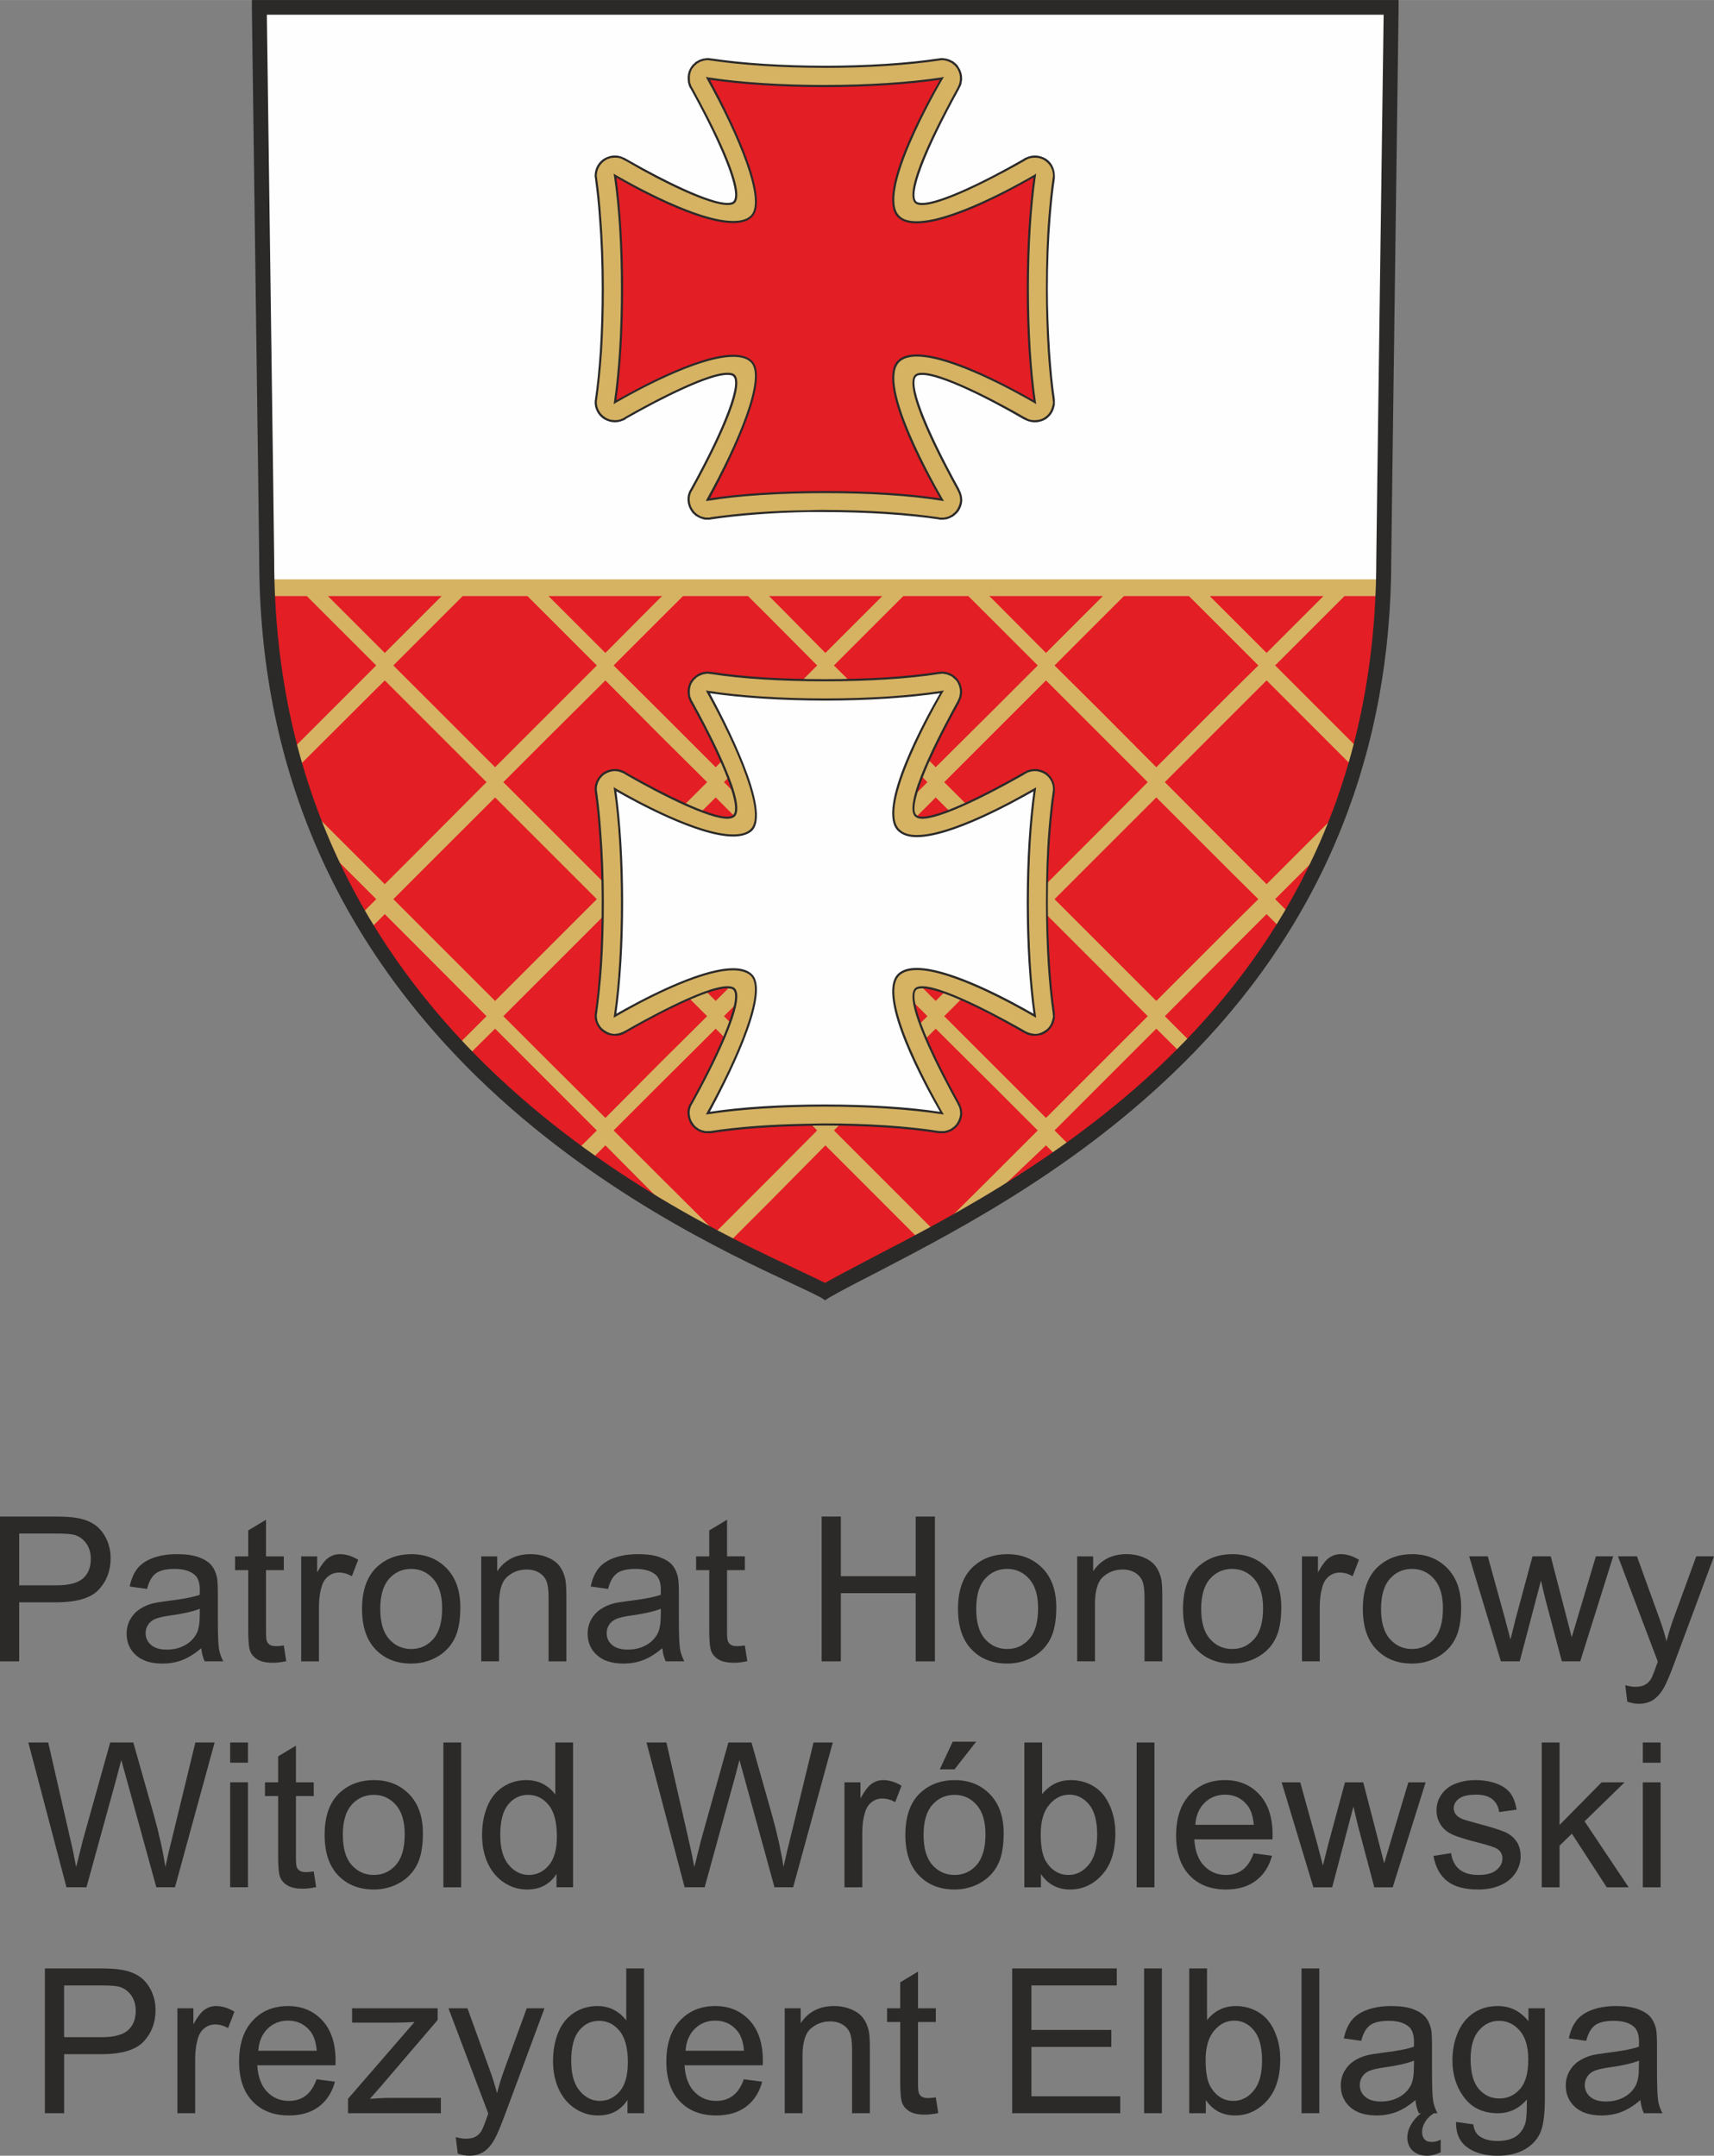
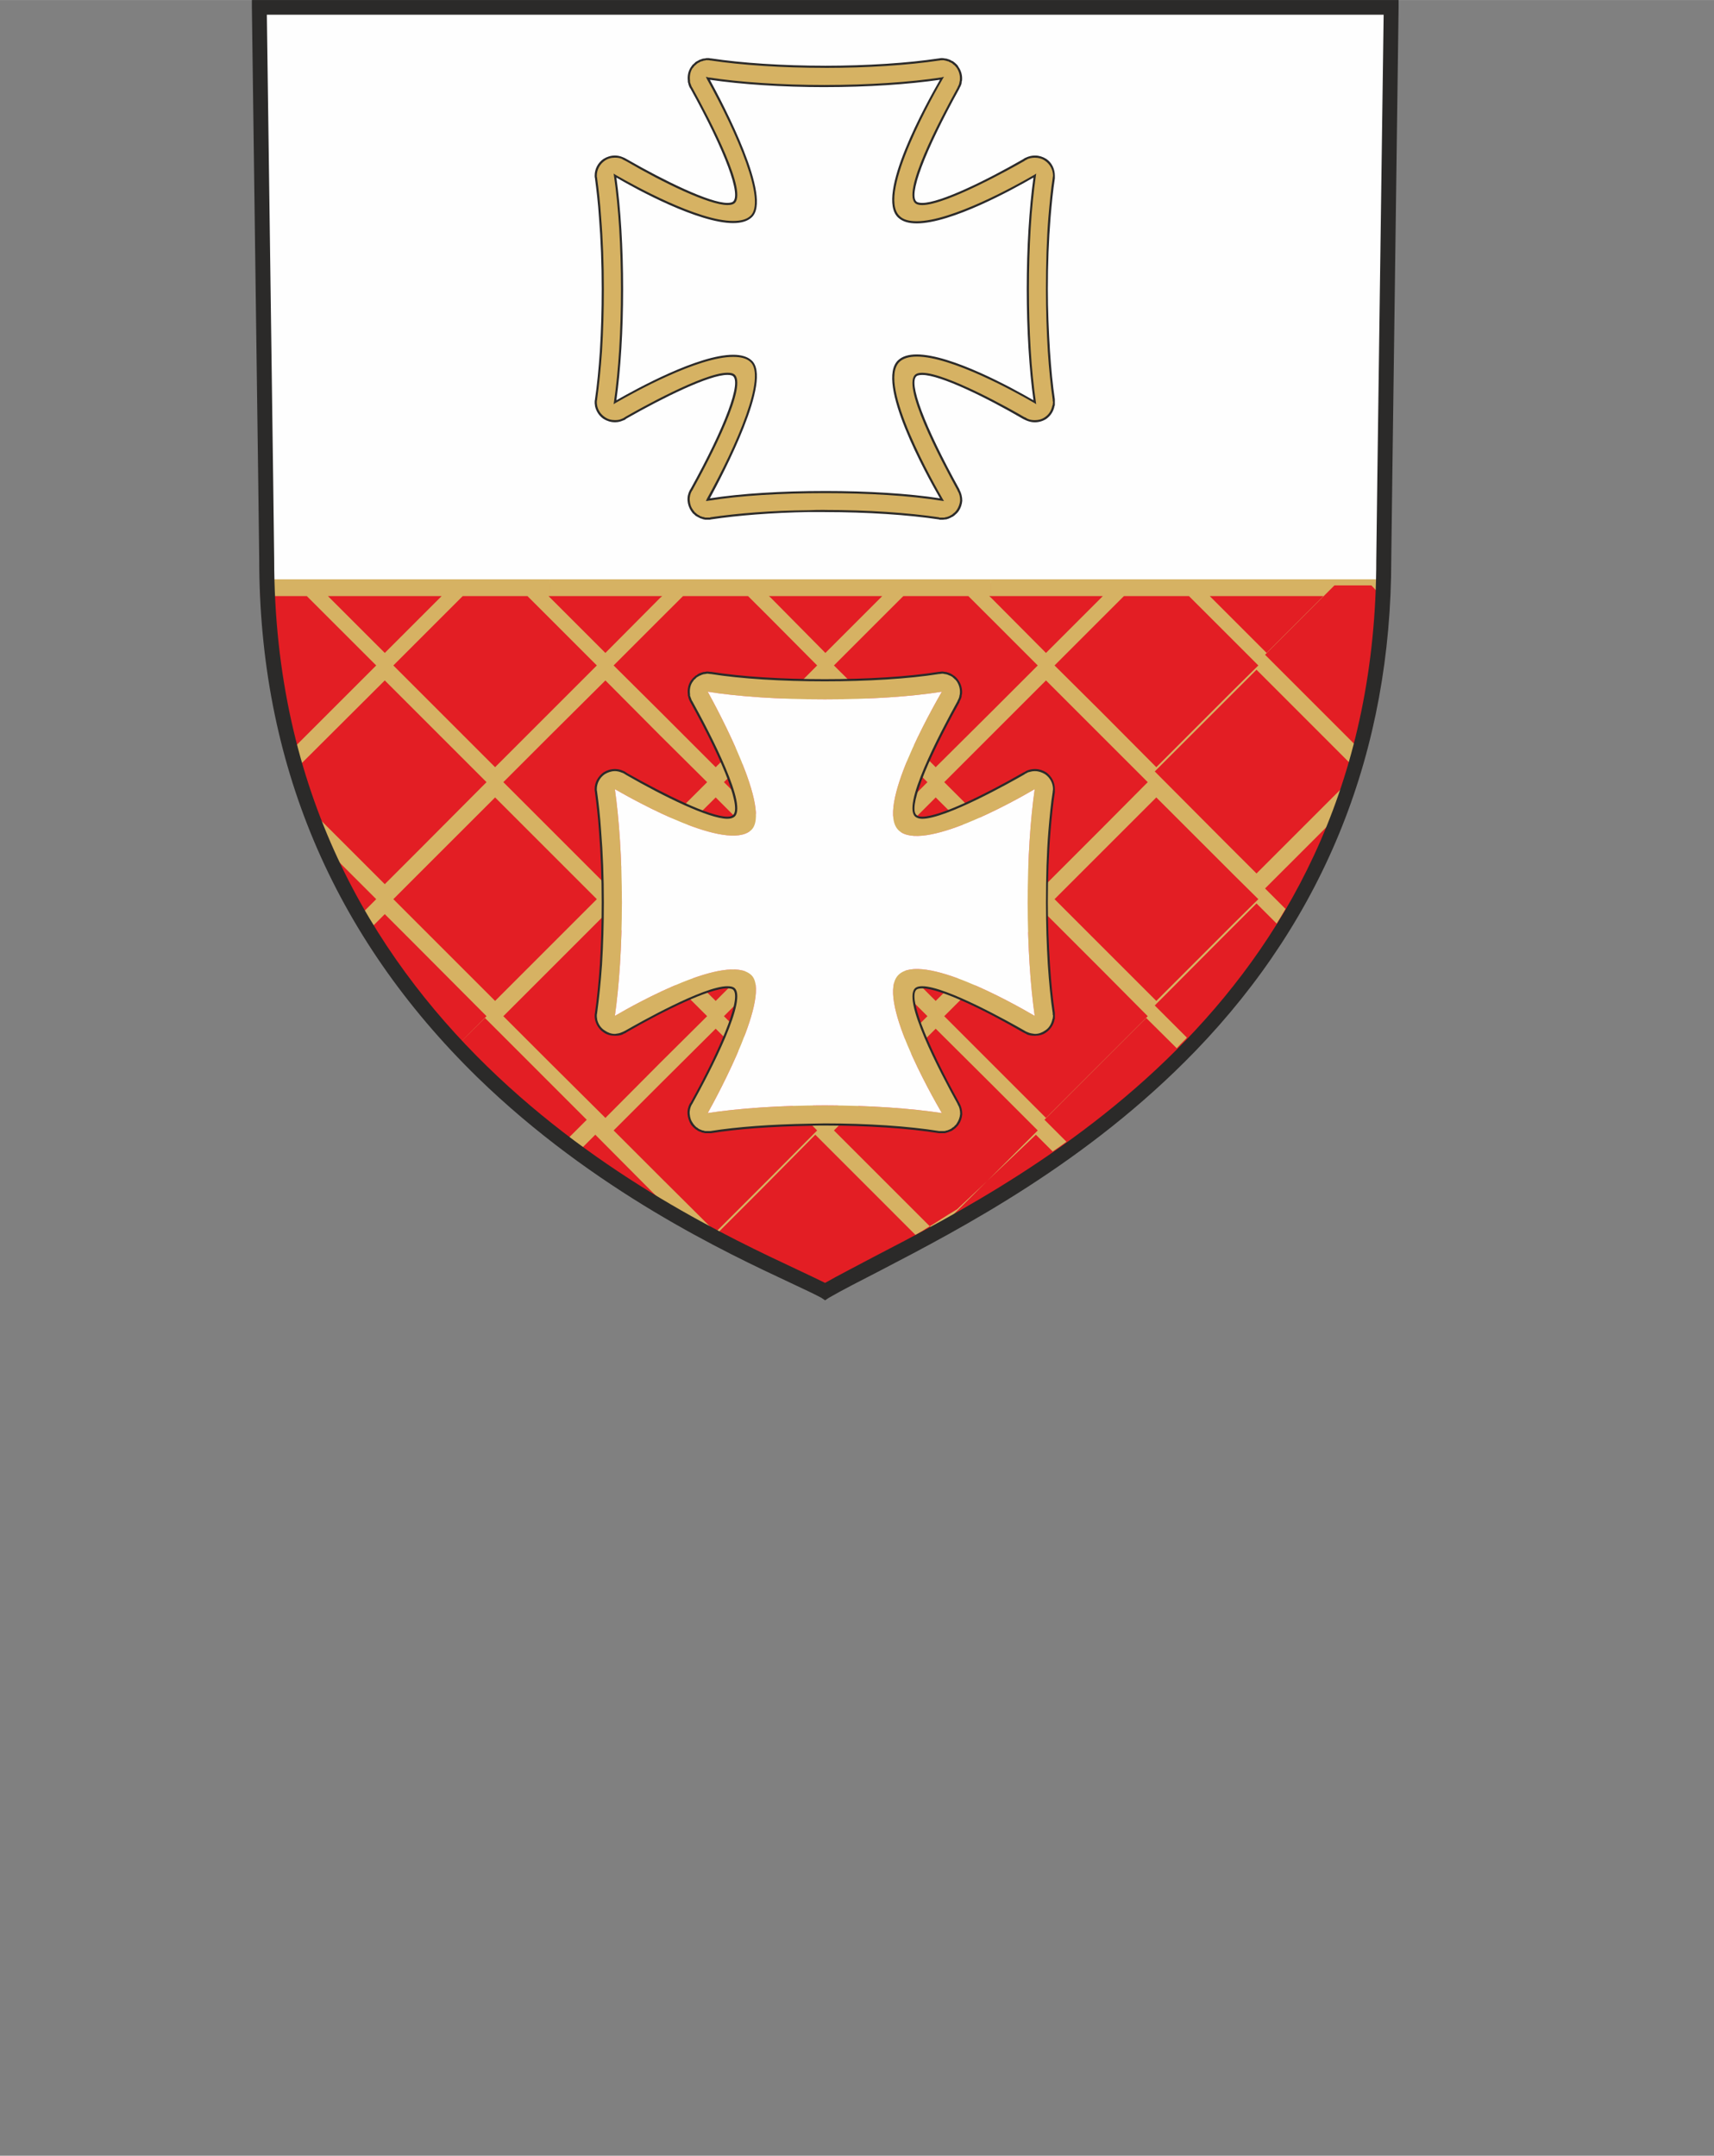
<svg xmlns="http://www.w3.org/2000/svg" xml:space="preserve" width="159px" height="200px" version="1.1" style="shape-rendering:geometricPrecision; text-rendering:geometricPrecision; image-rendering:optimizeQuality; fill-rule:evenodd; clip-rule:evenodd" viewBox="0 0 237781 299084">
  <rect x="0" y="0" width="237781" height="299084" fill="#808080" stroke="none" />
  <defs>
    <style type="text/css">
   
    .fil3 {fill:#2B2A29;fill-rule:nonzero}
    .fil2 {fill:#D6B263;fill-rule:nonzero}
    .fil1 {fill:#E31E24;fill-rule:nonzero}
    .fil0 {fill:#FEFEFE;fill-rule:nonzero}
   
  </style>
  </defs>
  <g id="Warstwa_x0020_1">
    <g id="_646050928">
      <g>
        <path class="fil0" d="M36552 77951c0,975 0,1950 42,2967l155904 0c0,-1017 41,-1992 41,-2967 0,-1485 934,-76169 934,-76935l-593 -420 -157342 124c0,767 1014,75662 1014,77232z" />
        <path class="fil1" d="M36045 80918c1016,26746 11020,49467 30220,68415 16237,15765 34588,24372 43365,28481 1992,936 3517,1655 4366,2123l507 339 512 -339c1821,-1060 4237,-2289 7035,-3774 11488,-5977 28528,-15087 43490,-30561 17337,-17970 26663,-39295 27340,-64683l-156835 0z" />
-         <path class="fil2" d="M175714 90583l-4536 -4536 -3351 -3349 3351 0 4536 0 7883 0 -7883 7884zm-4536 5085l-10765 10769 -7632 -7673 -6484 -6443 6484 -6489 3139 -3133 4493 0 4532 0 6233 6231 3389 3391 -3389 3347zm0 25727l3389 3351 -3389 3351 -10765 10767 -7632 -7632 -6484 -6486 6484 -6484 7632 -7630 10765 10763zm-18397 26031l-7673 7671 -7630 -7630 -6486 -6484 6486 -6486 7630 -7673 7673 7673 6443 6486 -6443 6443zm-15303 15894l-7671 7630 -7630 -7630 -6486 -6484 6486 -6487 7630 -7632 7671 7632 6487 6487 -6487 6484zm-30561 -15854l-6486 -6484 6486 -6486 7588 -7673 7673 7673 6484 6486 -6484 6443 -7673 7671 -7588 -7630zm0 15854l-7630 7630 -7673 -7630 -6486 -6484 6486 -6487 7673 -7632 7630 7632 6445 6487 -6445 6484zm-30604 -15854l-6486 -6484 6486 -6486 7673 -7673 7628 7673 6486 6486 -6486 6443 -7628 7671 -7673 -7630zm-18397 -19370l-3347 -3351 3347 -3351 10767 -10763 7630 7630 6484 6484 -6484 6486 -7630 7632 -10767 -10767zm0 -32428l-3347 -3347 3347 -3349 6274 -6274 4493 0 4493 0 3137 3133 6484 6489 -6484 6487 -7630 7628 -10767 -10769zm-12420 -12969l7886 0 4534 0 3349 0 -3349 3349 -4534 4536 -7886 -7884zm46118 19372l6486 6441 -6486 6482 -7628 7674 -7673 -7674 -6486 -6482 6486 -6486 7673 -7628 7628 7673zm0 -16239l3139 -3133 4534 0 4493 0 3137 3133 6445 6489 -6445 6487 -7630 7628 -7673 -7673 -6486 -6443 6486 -6489zm15303 -3133l7588 0 7673 0 210 0 -210 212 -7673 7673 -7588 -7673 -254 -212 254 0zm22890 0l4532 0 3139 3133 6487 6489 -6487 6487 -7671 7628 -7630 -7673 -6486 -6443 6486 -6489 3137 -3133 4493 0zm-7630 35563l7630 -7630 7671 7630 6487 6484 -6487 6486 -7671 7632 -7630 -7632 -6486 -6486 6486 -6484zm-8815 6484l-6445 6486 -7630 7632 -7673 -7632 -6486 -6486 6486 -6484 7673 -7630 7630 7630 6445 6484zm-6445 -9751l-6486 -6482 6486 -6486 7588 -7628 7673 7673 6484 6441 -6484 6482 -7673 7674 -7588 -7674zm45864 -12924l6443 6441 -6443 6482 -7673 7674 -7630 -7674 -6486 -6482 6486 -6486 7630 -7628 7673 7673zm38871 -19372l0 -2331 -15939 0 -4536 0 -10765 0 -7632 0 -7673 0 -7628 0 0 2331 7628 0 7673 0 212 0 -212 212 -7673 7673 -7630 -7673 -253 -212 253 0 0 -2331 -7671 0 -7630 0 -7673 0 -7588 0 -7630 0 -7673 0 -7628 0 -7671 0 0 2331 7671 0 7628 0 254 0 -254 212 -7628 7673 -7673 -7673 -214 -212 214 0 0 -2331 -7630 0 -10767 0 -4534 0 -15939 0 0 2331 5126 0 9624 9622 -12590 12586c254,850 468,1696 721,2505l13058 -13014 4534 4534 9580 9580 -9580 9622 -4534 4534 -11996 -11991c636,1777 1270,3515 1991,5256l8817 8812 -2967 2969c426,678 805,1355 1229,2035l2927 -2925 4534 4536 9580 9622 -4705 4703c466,509 933,1019 1399,1482l4493 -4451 7630 7632 6484 6487 -3472 3472c634,468 1268,933 1902,1358l2759 -2757 7628 7674 4280 4281c1189,636 2291,1228 3393,1825 549,293 1060,548 1611,846l-466 -465 6486 -6487 7588 -7674 7673 7674 6231 6233c505,-298 975,-553 1399,-848 1439,-850 2715,-1740 4366,-2713l3305 -3098 7630 -7249 2331 2331c636,-422 1272,-888 1909,-1353l-3052 -3052 6484 -6487 7632 -7632 4235 4200c382,-424 807,-850 1229,-1270 85,-90 129,-132 170,-215l-4449 -4449 9580 -9622 4536 -4536 2798 2796c424,-673 846,-1353 1229,-2033l-2840 -2842 8692 -8690c719,-1736 1395,-3517 2031,-5297l-11910 11910 -4536 -4534 -9580 -9622 9580 -9580 4536 -4534 13010 13014c256,-848 466,-1696 724,-2543l-12547 -12547 9622 -9622 5129 0z" />
+         <path class="fil2" d="M175714 90583l-4536 -4536 -3351 -3349 3351 0 4536 0 7883 0 -7883 7884zm-4536 5085l-10765 10769 -7632 -7673 -6484 -6443 6484 -6489 3139 -3133 4493 0 4532 0 6233 6231 3389 3391 -3389 3347zm0 25727l3389 3351 -3389 3351 -10765 10767 -7632 -7632 -6484 -6486 6484 -6484 7632 -7630 10765 10763zm-18397 26031l-7673 7671 -7630 -7630 -6486 -6484 6486 -6486 7630 -7673 7673 7673 6443 6486 -6443 6443zm-15303 15894l-7671 7630 -7630 -7630 -6486 -6484 6486 -6487 7630 -7632 7671 7632 6487 6487 -6487 6484zm-30561 -15854l-6486 -6484 6486 -6486 7588 -7673 7673 7673 6484 6486 -6484 6443 -7673 7671 -7588 -7630zm0 15854l-7630 7630 -7673 -7630 -6486 -6484 6486 -6487 7673 -7632 7630 7632 6445 6487 -6445 6484zm-30604 -15854l-6486 -6484 6486 -6486 7673 -7673 7628 7673 6486 6486 -6486 6443 -7628 7671 -7673 -7630zm-18397 -19370l-3347 -3351 3347 -3351 10767 -10763 7630 7630 6484 6484 -6484 6486 -7630 7632 -10767 -10767zm0 -32428l-3347 -3347 3347 -3349 6274 -6274 4493 0 4493 0 3137 3133 6484 6489 -6484 6487 -7630 7628 -10767 -10769zm-12420 -12969l7886 0 4534 0 3349 0 -3349 3349 -4534 4536 -7886 -7884zm46118 19372l6486 6441 -6486 6482 -7628 7674 -7673 -7674 -6486 -6482 6486 -6486 7673 -7628 7628 7673zm0 -16239l3139 -3133 4534 0 4493 0 3137 3133 6445 6489 -6445 6487 -7630 7628 -7673 -7673 -6486 -6443 6486 -6489zm15303 -3133l7588 0 7673 0 210 0 -210 212 -7673 7673 -7588 -7673 -254 -212 254 0zm22890 0l4532 0 3139 3133 6487 6489 -6487 6487 -7671 7628 -7630 -7673 -6486 -6443 6486 -6489 3137 -3133 4493 0zm-7630 35563l7630 -7630 7671 7630 6487 6484 -6487 6486 -7671 7632 -7630 -7632 -6486 -6486 6486 -6484zm-8815 6484l-6445 6486 -7630 7632 -7673 -7632 -6486 -6486 6486 -6484 7673 -7630 7630 7630 6445 6484zm-6445 -9751l-6486 -6482 6486 -6486 7588 -7628 7673 7673 6484 6441 -6484 6482 -7673 7674 -7588 -7674zm45864 -12924l6443 6441 -6443 6482 -7673 7674 -7630 -7674 -6486 -6482 6486 -6486 7630 -7628 7673 7673zm38871 -19372l0 -2331 -15939 0 -4536 0 -10765 0 -7632 0 -7673 0 -7628 0 0 2331 7628 0 7673 0 212 0 -212 212 -7673 7673 -7630 -7673 -253 -212 253 0 0 -2331 -7671 0 -7630 0 -7673 0 -7588 0 -7630 0 -7673 0 -7628 0 -7671 0 0 2331 7671 0 7628 0 254 0 -254 212 -7628 7673 -7673 -7673 -214 -212 214 0 0 -2331 -7630 0 -10767 0 -4534 0 -15939 0 0 2331 5126 0 9624 9622 -12590 12586c254,850 468,1696 721,2505l13058 -13014 4534 4534 9580 9580 -9580 9622 -4534 4534 -11996 -11991c636,1777 1270,3515 1991,5256l8817 8812 -2967 2969c426,678 805,1355 1229,2035l2927 -2925 4534 4536 9580 9622 -4705 4703l4493 -4451 7630 7632 6484 6487 -3472 3472c634,468 1268,933 1902,1358l2759 -2757 7628 7674 4280 4281c1189,636 2291,1228 3393,1825 549,293 1060,548 1611,846l-466 -465 6486 -6487 7588 -7674 7673 7674 6231 6233c505,-298 975,-553 1399,-848 1439,-850 2715,-1740 4366,-2713l3305 -3098 7630 -7249 2331 2331c636,-422 1272,-888 1909,-1353l-3052 -3052 6484 -6487 7632 -7632 4235 4200c382,-424 807,-850 1229,-1270 85,-90 129,-132 170,-215l-4449 -4449 9580 -9622 4536 -4536 2798 2796c424,-673 846,-1353 1229,-2033l-2840 -2842 8692 -8690c719,-1736 1395,-3517 2031,-5297l-11910 11910 -4536 -4534 -9580 -9622 9580 -9580 4536 -4534 13010 13014c256,-848 466,-1696 724,-2543l-12547 -12547 9622 -9622 5129 0z" />
        <path class="fil3" d="M190930 77571c0,60614 -47178,85117 -69897,96899 -2543,1356 -4788,2497 -6570,3515 -933,-468 -2289,-1099 -3986,-1906 -17885,-8395 -72440,-33866 -72440,-98508 0,-1485 -890,-66085 -1017,-75538l77444 0 77486 0c-129,9453 -1019,74097 -1019,75538zm-76467 -77571l-79521 0 0 1019c0,761 1019,74982 1019,76552 0,28099 10172,52261 30264,71888 16191,15769 34588,24376 43363,28484 1994,934 3518,1653 4368,2118l507 343 509 -343c1823,-1056 4241,-2287 7038,-3727 11484,-5975 28866,-15048 43826,-30521 18016,-18651 27172,-41665 27172,-68242 0,-1485 1017,-75791 1017,-76552l0 -1019 -79562 0z" />
        <path class="fil2" d="M143540 55785c-3181,-1869 -15598,-8775 -18862,-5724 -3264,3093 4576,16829 5977,19245 -4198,-638 -9919,-1062 -16237,-1062 -6272,0 -12039,424 -16233,1062 1355,-2460 9029,-16617 5977,-19245 -3393,-2882 -15684,3900 -18862,5724 593,-4158 973,-9668 973,-15686 0,-6063 -380,-11569 -973,-15727 3177,1825 15469,8603 18862,5723 3052,-2630 -4622,-16785 -5977,-19245 4195,636 9962,1062 16233,1062 6318,0 12039,-380 16237,-1062 -1401,2416 -9241,16150 -5977,19245 3264,3052 15681,-3857 18862,-5723 -593,4158 -975,9663 -975,15727 0,6018 382,11528 975,15686zm2630 -385c-298,-1992 -509,-4239 -680,-6696 -168,-2713 -254,-5634 -254,-8605 0,-3518 129,-6910 382,-9960 129,-1952 339,-3776 553,-5385l0 -41c42,-129 42,-214 42,-341 0,-888 -426,-1694 -1146,-2202 -465,-297 -975,-466 -1482,-466l-44 0c-337,41 -678,83 -975,212 -127,41 -212,83 -295,168l-42 0c-87,42 -131,87 -212,127 -4877,2799 -13058,6994 -14838,5935 -1653,-933 1526,-8307 5807,-15939l0 -85c129,-210 214,-424 297,-678l0 -168 0 -41c87,-682 -41,-1358 -422,-1909l-42 0c-44,-85 -131,-171 -171,-256 -42,-39 -83,-83 -83,-83 -87,-44 -129,-129 -171,-170 -41,-44 -85,-44 -127,-85 -41,-42 -125,-87 -170,-125 -41,0 -83,-42 -127,-42 -41,-44 -127,-87 -168,-129 -42,0 -87,0 -127,-42 -87,-42 -129,-42 -212,-87l-129 0c-85,-41 -168,-41 -253,-83l-85 0 -298 0 -41 0 -341 0 -85 0c-4237,676 -9875,1062 -15811,1062 -5933,0 -11526,-385 -15810,-1062l-83 0 -341 0 -337 0 -44 0c-83,42 -212,42 -298,83l-81 0c-87,44 -170,44 -215,87 -41,42 -83,42 -125,42 -85,42 -125,85 -212,129 -42,0 -85,42 -85,42 -87,39 -127,83 -212,125 0,41 -41,41 -85,85 -41,41 -127,125 -170,170 -41,0 -41,44 -83,83 -85,85 -127,171 -214,256 -382,551 -553,1228 -466,1909l0 41c44,42 44,125 44,168 41,254 127,468 253,678 42,44 42,44 42,85 4239,7632 7462,15006 5809,15939 -1782,1019 -9836,-3049 -14713,-5892 -124,-42 -251,-127 -337,-170l-41 0c-85,-85 -214,-127 -295,-168 -343,-129 -638,-171 -978,-212l-41 0c-510,0 -1058,170 -1484,466 -721,509 -1145,1314 -1145,2202l0 341 0 41c253,1609 424,3434 592,5385 256,3050 382,6441 382,9960 0,2971 -125,5892 -293,8605 -171,2457 -383,4703 -680,6696l0 42 0 343 0 422c42,44 42,44 42,85 125,676 509,1314 1102,1692 426,300 973,470 1484,470l41 0c341,0 636,-85 978,-214 81,-42 465,-256 549,-293 4831,-2801 13012,-6996 14836,-5936 1653,933 -1570,8307 -5809,15979l-42 42c-212,426 -341,934 -297,1399 0,512 171,975 466,1399 87,85 129,171 214,256 42,41 42,83 83,83 42,87 85,129 170,168 44,44 44,44 85,85 85,42 125,87 212,127 0,0 42,46 85,46 87,41 127,85 212,127 42,0 85,41 85,41 87,42 170,42 256,85 42,0 42,0 81,42 131,0 215,44 298,44l44 0c127,0 210,41 337,41 85,0 170,-41 212,-41l171 0 41 0c3729,-597 8480,-933 13565,-1019l2245 0c5936,0 11574,341 15811,1019l44 0 83 0c127,0 214,41 298,41l41 0c87,0 210,-41 298,-41l42 0c127,0 210,-44 295,-44 44,-42 87,-42 129,-42 41,-42 125,-42 212,-85 41,0 85,-41 127,-41 41,-42 127,-87 168,-127 44,0 87,-46 127,-46 44,-41 129,-85 170,-127 42,-41 87,-41 127,-85 42,-39 85,-81 171,-168 0,0 41,-42 83,-83 41,-85 127,-171 214,-256 297,-424 422,-887 465,-1399 44,-465 -83,-973 -339,-1399l0 -42c-4237,-7673 -7461,-15047 -5807,-15979 1780,-1060 9962,3135 14838,5973 81,0 125,46 212,87l0 42c125,44 210,85 337,127 297,129 638,214 975,214l44 0c507,0 1017,-170 1482,-470 595,-378 975,-1016 1104,-1692l0 -85c42,-127 42,-254 42,-422 0,-129 0,-215 -42,-343l0 -42z" />
-         <path class="fil1" d="M124679 30095c-3264,-3094 4576,-16829 5977,-19243 -4198,680 -9919,1060 -16235,1060 -6274,0 -12039,-426 -16235,-1060 1355,2459 9029,16613 5977,19243 -3391,2881 -15684,-3898 -18862,-5723 593,4156 973,9663 973,15727 0,6018 -380,11528 -973,15684 3177,-1823 15470,-8605 18862,-5723 3052,2628 -4622,16785 -5977,19245 4197,-638 9962,-1063 16235,-1063 6316,0 12037,426 16235,1063 -1401,-2418 -9241,-16152 -5977,-19245 3264,-3052 15682,3856 18862,5723 -593,-4156 -975,-9667 -975,-15684 0,-6063 382,-11571 975,-15727 -3179,1865 -15598,8775 -18862,5723z" />
        <path class="fil3" d="M130952 69517l-297 -42c-4409,-721 -10174,-1060 -16237,-1060l0 -298c5936,0 11615,341 15983,1017 -1867,-3222 -9027,-16149 -5807,-19160 593,-549 1439,-804 2584,-804 4790,0 13270,4661 16193,6357 -592,-4280 -933,-9748 -933,-15428 0,-5721 341,-11191 933,-15472 -2923,1696 -11403,6360 -16193,6360 -1145,0 -1991,-254 -2584,-807 -3220,-3008 3940,-15896 5807,-19118 -4368,636 -10046,1019 -15983,1019l0 -297c6063,0 11828,-383 16237,-1060l297 -87 -170 298c-934,1609 -9199,16022 -5977,19029 509,510 1312,722 2372,722 4832,0 13692,-4917 16320,-6441l253 -170 -42 297c-632,4320 -971,9873 -971,15725 0,5807 339,11360 971,15686l42 293 -253 -168c-2628,-1526 -11488,-6441 -16320,-6441 -1060,0 -1863,251 -2372,719 -3222,3010 5043,17420 5977,19033l170 297zm-16534 -1102c-6060,0 -11825,339 -16195,1060l-291 42 124 -297c4197,-7547 8308,-17083 6021,-19033 -509,-468 -1312,-678 -2374,-678 -4875,0 -13734,4915 -16320,6401l-254 168 44 -293c636,-4326 973,-9879 973,-15686 0,-5852 -337,-11405 -973,-15725l-44 -297 254 170c2586,1484 11445,6401 16320,6401 1062,0 1865,-214 2374,-682 2287,-1948 -1825,-11484 -6021,-19029l-124 -298 291 87c4370,676 10135,1060 16195,1060l0 297c-5931,0 -11611,-383 -15937,-1019 1780,3264 8815,16534 5765,19118 -551,509 -1439,765 -2543,765 -4790,0 -13309,-4622 -16193,-6318 593,4281 934,9751 934,15472 0,5680 -341,11148 -934,15428 2884,-1651 11403,-6314 16193,-6314 1104,0 1992,256 2543,761 3050,2586 -3985,15854 -5765,19160 4326,-676 10006,-1017 15937,-1017l0 298z" />
        <path class="fil3" d="M146336 55400c-295,-1948 -507,-4239 -676,-6696 -168,-2757 -297,-5680 -297,-8605 0,-3434 129,-6867 383,-9962 168,-1992 339,-3773 590,-5385l0 -39 0 -298 0 -41c0,-933 -422,-1825 -1185,-2333 -465,-295 -1017,-466 -1526,-466l-41 0 -42 0c-383,0 -722,87 -1062,214 -87,42 -168,85 -295,124l-256 171c-5087,2927 -11486,6062 -13985,6062 -300,0 -553,-44 -722,-127 -1312,-765 1017,-6952 5890,-15767l0 -44c129,-208 254,-466 298,-719l0 -127 0 -85c42,0 42,-41 42,-41 85,-722 -87,-1402 -510,-1994 -42,-127 -125,-212 -212,-297l-44 -42 -39 -42c-44,-42 -127,-88 -170,-171 -42,0 -42,0 -85,-39l-42 -42c-42,-42 -125,-85 -168,-131 -44,0 -88,-39 -131,-39 -85,-44 -125,-87 -210,-129 -42,0 -87,-42 -129,-42 -42,-41 -125,-41 -253,-85 -44,0 -44,-42 -87,-42 -83,0 -212,-41 -297,-41l-41 0c-129,-46 -253,-46 -382,-46 -129,0 -212,0 -382,46l-44 0c-4239,634 -9875,1016 -15811,1016l0 295c5936,0 11572,-380 15855,-1016l85 0c85,-42 210,-42 339,-42l297 0 42 42c83,0 168,0 254,44l125 39c44,0 127,46 210,46 0,42 44,42 87,85 87,0 129,42 214,81 0,0 41,44 83,44 85,39 129,85 173,127l81 85c87,39 129,85 171,125l42 44 42 44c83,83 127,166 210,251 341,509 510,1145 424,1780l0 46c0,41 -42,41 -42,81l0 85c-41,256 -125,468 -254,680l0 39c-2457,4454 -7969,14881 -5763,16156 212,122 507,168 850,168 3305,0 12372,-5089 14155,-6106l171 -127 124 -41c46,-46 129,-87 212,-129 256,-85 512,-168 978,-168 507,0 973,125 1397,424 678,466 1104,1231 1104,2077 0,127 -44,210 -44,295l0 44c-253,1609 -422,3432 -593,5424 -254,3052 -341,6528 -341,9962 0,2971 87,5848 256,8605 170,2499 383,4748 678,6738l0 44c0,83 0,170 44,297 0,127 -44,253 -44,424l-42 41c-127,678 -466,1233 -1017,1611 -424,298 -890,426 -1397,426l-42 0c-341,0 -636,-44 -936,-170 -83,-44 -212,-87 -293,-171l-214 -85c-1782,-1058 -10850,-6143 -14155,-6143 -343,0 -638,41 -850,168 -2206,1272 3306,11740 5763,16191l0 42c254,382 341,850 341,1316 -44,465 -212,933 -468,1311 -83,88 -127,173 -210,258l-85 83c-42,44 -85,85 -171,129l-81 83c-44,42 -88,85 -173,127 -42,0 -42,42 -83,42 -85,42 -127,83 -214,129 -42,0 -42,0 -87,41 -83,0 -166,42 -210,87l-85 0c-127,42 -212,42 -337,85l-297 0 -42 0 -254 0 -85 0 -42 -42c-4283,-636 -9919,-1021 -15855,-1021l0 297c5936,0 11572,383 15855,1021 0,0 42,0 85,39l297 0 42 0c87,0 210,0 380,-39 85,0 214,0 297,-42 42,0 42,0 129,-44 85,0 168,-42 210,-87 42,0 87,-39 129,-39 85,-42 168,-85 210,-127 42,0 87,-44 131,-44 42,-42 125,-83 168,-129l42 -41c42,0 42,-42 85,-42 42,-85 125,-127 170,-170l39 -44 44 -39c87,-85 170,-173 256,-297 297,-426 466,-934 507,-1443 0,-551 -127,-1058 -382,-1524l0 -44c-4873,-8817 -7203,-15006 -5890,-15767 170,-87 422,-127 722,-127 2499,0 8898,3139 13985,6104l256 125c85,44 208,85 295,129 339,127 678,212 1062,212l42 0c549,0 1102,-170 1567,-466 595,-424 1019,-1060 1145,-1823l41 -44 0 -465 0 -341 0 -42zm-31918 -46286l0 0c-5890,0 -11526,-382 -15767,-1016l-85 0c-127,-46 -253,-46 -383,-46 -127,0 -251,0 -336,46l-42 0c-129,0 -212,41 -341,41 0,0 -42,42 -85,42 -85,44 -170,44 -256,85 -41,0 -41,42 -124,42 -42,42 -129,85 -214,129 0,0 -41,39 -85,39 -85,46 -129,88 -212,131l-41 42c0,39 -44,39 -44,39 -83,83 -127,129 -168,171l-42 42c-42,0 -42,42 -87,42 -41,85 -129,170 -212,297 -424,592 -549,1272 -466,1994l0 41 0 85c0,41 0,85 42,127 42,253 129,510 254,719l42 44c4877,8815 7166,15002 5850,15767 -170,83 -382,127 -721,127 -2459,0 -8773,-3094 -13861,-6021l-380 -212c-87,-39 -170,-81 -298,-124 -295,-127 -676,-214 -1017,-214l-39 0c-553,0 -1102,171 -1572,466 -761,509 -1228,1401 -1228,2291l0 42c0,127 0,253 41,339l0 39c214,1613 426,3393 553,5385 254,3094 380,6528 380,9962 0,2925 -83,5848 -253,8605 -170,2457 -385,4748 -680,6696l0 42c-41,127 -41,214 -41,341l0 41c0,129 0,256 41,424l0 88c171,719 553,1355 1187,1779 470,297 1019,466 1572,466l39 0c382,0 722,-85 1017,-212 129,-44 212,-85 341,-129l42 -42 168 -127c5131,-2921 11488,-6060 13989,-6060 339,0 551,41 721,127 1316,761 -973,6950 -5850,15767l-42 44c-254,466 -380,973 -339,1524 42,509 214,1017 509,1443 83,124 171,212 212,297 44,0 44,39 87,39l0 44c83,42 127,85 210,170l44 42 41 41c83,46 127,87 212,129 44,0 85,44 85,44 85,42 171,85 254,127 42,39 42,39 83,39 87,44 171,87 298,87 0,44 42,44 42,44 129,42 212,42 383,81l336 0 173 0 127 0c41,0 83,-39 168,-39 3730,-553 8437,-933 13524,-1021l2243 0 0 -297c-759,0 -1482,0 -2243,44 -5131,44 -9838,426 -13609,977 -42,42 -83,42 -83,42l-127 0 -173 0 -336 0c-87,-42 -214,-42 -297,-85l-87 0c-85,-44 -170,-87 -212,-87l-129 -41c-41,-46 -124,-87 -166,-129 -44,0 -87,-42 -129,-42 -42,-42 -83,-85 -168,-127l-88 -83c-39,-44 -83,-85 -168,-129l-42 -44 0 -39c-85,-85 -168,-170 -210,-258 -297,-378 -426,-846 -466,-1311 -44,-466 83,-934 293,-1316l44 -42c2460,-4451 7927,-14919 5767,-16191 -212,-127 -510,-168 -892,-168 -3305,0 -12334,5085 -14114,6102l-254 168c-85,42 -171,85 -297,129 -256,125 -551,170 -892,170l-39 0c-512,0 -977,-127 -1401,-426 -551,-378 -933,-933 -1063,-1611l0 -41c-41,-171 -41,-297 -41,-424 0,-85 0,-214 41,-297l0 -44c258,-1991 512,-4239 682,-6738 168,-2757 253,-5634 253,-8605 0,-3434 -127,-6910 -380,-9962 -129,-1992 -339,-3815 -555,-5424l0 -44c-41,-85 -41,-168 -41,-295 0,-846 426,-1611 1104,-2077 424,-298 888,-424 1401,-424l39 0c297,0 636,39 933,168 44,42 129,83 214,129l83 41 339 173c5087,2966 11447,6060 13989,6060 382,0 680,-46 892,-168 2160,-1275 -3306,-11701 -5767,-16156l-44 -39c-83,-212 -168,-424 -253,-680l0 -85 0 -81 0 -46c-85,-636 42,-1272 382,-1780l44 0c42,-85 125,-168 170,-251 41,0 41,-44 83,-44l0 -44c85,-41 129,-87 168,-125l88 -85c85,-42 125,-88 168,-127 42,0 85,-44 129,-44 42,-39 125,-81 210,-124 0,0 42,0 85,-42 42,0 127,-46 212,-46l87 -39c83,-44 168,-44 297,-44l42 -42 293 0c131,0 214,0 341,42l85 0c4239,636 9877,1016 15810,1016l0 -295z" />
        <path class="fil2" d="M143540 140940c-3181,-1865 -15598,-8815 -18862,-5724 -3264,3052 4576,16786 5977,19204 -4198,-636 -9919,-1056 -16237,-1056 -6272,0 -12039,420 -16233,1056 1355,-2418 9029,-16617 5977,-19204 -3393,-2925 -15684,3859 -18862,5724 593,-4156 973,-9667 973,-15727 0,-6062 -380,-11572 -973,-15725 3177,1823 15469,8646 18862,5721 3052,-2586 -4622,-16783 -5977,-19245 4195,682 9962,1062 16233,1062 6318,0 12039,-380 16237,-1062 -1401,2462 -9241,16193 -5977,19245 3264,3052 15681,-3861 18862,-5721 -593,4152 -975,9663 -975,15725 0,6018 382,11571 975,15727zm2630 -383c-298,-1992 -509,-4281 -680,-6740 -168,-2713 -254,-5636 -254,-8603 0,-3476 129,-6865 382,-9962 129,-1948 339,-3774 553,-5382l0 -44c42,-83 42,-212 42,-337 0,-890 -426,-1697 -1146,-2206 -465,-297 -975,-424 -1482,-424l-44 0c-337,0 -678,42 -975,170 -127,39 -212,83 -295,170l-42 0c-87,46 -131,85 -212,129 -4877,2798 -13058,6994 -14838,5933 -1653,-933 1526,-8266 5807,-15939l0 -42c129,-253 214,-466 297,-721l0 -170 0 -41c87,-636 -41,-1316 -422,-1908l-42 0c-44,-88 -131,-171 -171,-256 -42,-41 -83,-41 -83,-83 -87,-44 -129,-87 -171,-171 -41,0 -85,-42 -127,-81 -41,-44 -125,-88 -170,-88 -41,-42 -83,-83 -127,-83 -41,-44 -127,-83 -168,-83 -42,-42 -87,-42 -127,-87 -87,0 -129,-42 -212,-42 -42,-44 -85,-44 -129,-44 -85,-41 -168,-41 -253,-87l-85 0 -298 0 -41 0 -341 0c0,0 -41,0 -85,46 -4237,634 -9875,1016 -15811,1016 -5933,0 -11526,-382 -15810,-1016 0,-46 -41,-46 -83,-46l-341 0 -337 0 -44 0c-83,46 -212,46 -298,87 -39,0 -39,0 -81,44 -87,0 -170,42 -215,42 -41,44 -83,44 -125,87 -85,0 -125,39 -212,83 -42,0 -85,41 -85,83 -87,0 -127,44 -212,88 0,39 -41,81 -85,81 -41,85 -127,127 -170,171 -41,42 -41,42 -83,83 -85,85 -127,168 -214,256 -382,592 -553,1272 -466,1908l0 41c44,42 44,127 44,170 41,254 127,468 253,721 42,0 42,0 42,42 4239,7673 7462,15006 5809,15939 -1782,1062 -9836,-3052 -14713,-5850 -124,-83 -251,-127 -337,-212l-41 0c-85,-87 -214,-131 -295,-170 -343,-127 -638,-170 -978,-170l-41 0c-510,0 -1058,127 -1484,424 -721,509 -1145,1316 -1145,2206l0 337 0 44c253,1607 424,3434 592,5382 256,3096 382,6486 382,9962 0,2967 -125,5890 -293,8603 -171,2459 -383,4748 -680,6740l0 42 0 300 0 41 0 424c42,0 42,41 42,41 125,680 509,1318 1102,1696 426,341 973,468 1484,468l41 0c341,0 636,-83 978,-214 81,-42 465,-212 549,-254 4831,-2798 13012,-6993 14836,-5977 1653,975 -1570,8308 -5809,15983 0,42 -42,42 -42,42 -212,465 -341,933 -297,1438 0,468 171,934 466,1360 87,127 129,210 214,293 42,0 42,44 83,44 42,83 85,129 170,170 44,41 44,85 85,85 85,42 125,85 212,127 0,44 42,44 85,83 87,44 127,44 212,83 42,0 85,44 85,44 87,44 170,88 256,88 42,0 42,44 81,44 131,0 215,37 298,37l44 0c127,41 210,41 337,41 85,0 170,0 212,-41l171 0 41 0c3729,-592 8480,-933 13565,-1016l2245 0c5936,0 11574,383 15811,1016l44 0 83 0c127,41 214,41 298,41l41 0c87,0 210,0 298,-41l42 0c127,0 210,-37 295,-37 44,0 87,-44 129,-44 41,0 125,-44 212,-88 41,0 85,-44 127,-44 41,-39 127,-39 168,-83 44,-39 87,-39 127,-83 44,-42 129,-85 170,-127 42,0 87,-44 127,-85 42,-41 85,-87 171,-170 0,0 41,-44 83,-44 41,-83 127,-166 214,-293 297,-426 422,-892 465,-1360 44,-505 -83,-973 -339,-1438l0 -42c-4237,-7674 -7461,-15008 -5807,-15983 1780,-1016 9962,3179 14838,5977 81,42 125,81 212,129 125,41 210,83 337,125 297,131 638,214 975,214l44 0c507,0 1017,-127 1482,-468 595,-378 975,-1016 1104,-1696l0 -41c42,-168 42,-298 42,-424l0 -41c0,-88 0,-215 -42,-300l0 -42z" />
        <path class="fil0" d="M124679 115210c-3264,-3052 4576,-16785 5977,-19245 -4198,678 -9919,1062 -16235,1062 -6274,0 -12039,-383 -16235,-1062 1355,2460 9029,16659 5977,19245 -3391,2923 -15684,-3898 -18862,-5723 593,4154 973,9663 973,15727 0,6060 -380,11572 -973,15727 3177,-1867 15470,-8647 18862,-5724 3052,2586 -4622,16786 -5977,19204 4197,-638 9962,-1062 16235,-1062 6316,0 12037,424 16235,1062 -1401,-2418 -9241,-16152 -5977,-19204 3264,-3091 15682,3857 18862,5724 -593,-4154 -975,-9709 -975,-15727 0,-6063 382,-11572 975,-15727 -3179,1863 -15598,8775 -18862,5723z" />
-         <path class="fil3" d="M130952 154630l-297 -44c-4409,-675 -10174,-1056 -16237,-1056l0 -297c5936,0 11615,341 15983,1016 -1867,-3222 -9027,-16106 -5807,-19160 593,-549 1439,-807 2584,-807 4790,0 13270,4666 16193,6360 -592,-4281 -933,-9748 -933,-15428 0,-5721 341,-11148 933,-15432 -2923,1657 -11403,6362 -16193,6362 -1145,0 -1991,-298 -2584,-848 -3220,-3008 3940,-15898 5807,-19119 -4368,636 -10046,1019 -15983,1019l0 -297c6063,0 11828,-383 16237,-1060l297 -42 -170 253c-934,1653 -9199,16025 -5977,19033 509,510 1312,763 2372,763 4832,0 13692,-4960 16320,-6486l253 -125 -42 298c-632,4278 -971,9871 -971,15681 0,5807 339,11401 971,15686l42 297 -253 -131c-2628,-1524 -11488,-6484 -16320,-6484 -1060,0 -1863,254 -2372,722 -3222,3049 5043,17419 5977,19072l170 254zm-16534 -1100c-6060,0 -11825,382 -16195,1056l-291 44 124 -254c4197,-7586 8308,-17124 6021,-19072 -509,-426 -1312,-680 -2374,-680 -4875,0 -13734,4917 -16320,6441l-254 131 44 -297c636,-4285 973,-9879 973,-15686 0,-5809 -337,-11403 -973,-15681l-44 -343 254 170c2586,1526 11445,6403 16320,6403 1062,0 1865,-212 2374,-680 2287,-1952 -1825,-11443 -6021,-19033l-124 -253 291 42c4370,676 10135,1060 16195,1060l0 297c-5931,0 -11611,-383 -15937,-1019 1780,3306 8815,16576 5765,19162 -551,463 -1439,722 -2543,722 -4790,0 -13309,-4622 -16193,-6279 593,4283 934,9750 934,15432 0,5680 -341,11147 -934,15428 2884,-1653 11403,-6316 16193,-6316 1104,0 1992,256 2543,763 3050,2584 -3985,15855 -5765,19160 4326,-675 10006,-1016 15937,-1016l0 297z" />
        <path class="fil3" d="M146041 109826l0 41c-253,1572 -424,3393 -593,5387 -254,3094 -341,6528 -341,9962 0,2966 87,5848 256,8603 170,2503 383,4790 678,6738l0 42c0,85 0,212 44,298l0 42c0,125 -44,258 -44,378l-42 88c-127,636 -466,1228 -1017,1565 -424,298 -890,470 -1397,470l-44 0c-341,-44 -634,-87 -934,-214 -83,-41 -212,-85 -293,-127l-214 -129c-1782,-1016 -10850,-6145 -14155,-6145 -341,0 -638,46 -850,170 -2206,1273 3306,11742 5761,16191l0 44c256,380 343,851 343,1316 -44,507 -214,933 -468,1312 -83,127 -127,214 -210,253l-85 88c-44,39 -85,127 -171,166l-83 44c-42,39 -87,83 -171,127l-83 88c-85,0 -127,39 -214,83 -42,0 -42,39 -87,39 -83,44 -166,44 -210,88l-85 0c-127,39 -212,83 -339,83l-295 0 -42 0 -254 0 -87 0 -41 0c-4283,-680 -9919,-1060 -15855,-1060 -761,0 -1482,42 -2243,42 -5131,85 -9836,426 -13609,1017l-83 0 -129 0 -170 0 -336 0c-88,0 -215,-44 -298,-83l-87 0c-85,-44 -170,-44 -212,-88l-129 -39c-41,-44 -124,-44 -166,-83 -44,-46 -87,-46 -129,-88 -42,-44 -85,-88 -168,-127l-87 -44c-41,-39 -85,-127 -170,-166l-41 -44 0 -44c-87,-83 -170,-125 -212,-253 -297,-380 -426,-805 -468,-1312 -41,-465 85,-936 295,-1316l44 -44c2460,-4449 7927,-14918 5767,-16191 -212,-124 -510,-170 -892,-170 -3305,0 -12335,5129 -14114,6145l-254 129c-85,42 -171,87 -297,127 -254,127 -551,170 -892,214l-39 0c-512,0 -977,-171 -1401,-470 -551,-337 -933,-929 -1063,-1565l0 -88c-41,-120 -41,-253 -41,-420 0,-87 0,-214 41,-298l0 -42c258,-1948 512,-4235 682,-6738 168,-2755 254,-5638 254,-8603 0,-3434 -129,-6867 -382,-9962 -129,-1994 -339,-3815 -555,-5387l0 -41c-41,-127 -41,-212 -41,-297l0 -39c0,-848 426,-1614 1104,-2081 424,-254 888,-426 1401,-426l39 0c297,0 638,88 933,214 44,0 129,42 214,85l83 44 339 210c5087,2925 11445,6060 13989,6060 382,0 680,-79 892,-210 2160,-1272 -3306,-11700 -5767,-16150l-44 -41c-83,-212 -168,-426 -253,-680l0 -85 0 -83 0 -44c-83,-634 42,-1272 383,-1736l42 -42c42,-85 125,-168 170,-254 42,0 42,0 83,-41 85,-85 129,-131 170,-173l87 -85c83,-41 125,-87 168,-87 42,-41 85,-79 129,-79 42,-46 125,-87 210,-87 0,-42 42,-42 85,-42 42,-44 127,-85 212,-85l87 -41c83,0 168,-42 298,-42l41 0c83,-44 210,-44 295,-44 129,0 214,44 339,44l85 0c4239,675 9877,1016 15810,1016 5936,0 11572,-341 15855,-1016l85 0c83,0 210,-44 339,-44 87,0 210,0 295,44l42 0c85,0 170,42 256,42l125 41c44,0 127,41 210,85 0,0 44,0 87,42 87,0 129,41 214,87 0,0 41,39 83,39 85,41 129,87 171,127l83 85c87,42 127,88 171,173l42 0c0,41 42,41 42,41 83,87 127,170 210,254 341,507 510,1145 424,1779l0 44c0,41 -42,83 -42,83l0 85c-41,254 -127,468 -256,680l0 41c-2455,4451 -7967,14879 -5761,16150 212,131 509,210 850,210 3305,0 12372,-5127 14155,-6143l171 -127 124 -44c46,-42 129,-85 212,-127 300,-83 593,-171 934,-171l44 0c507,0 973,171 1397,426 678,466 1104,1233 1104,2081 0,124 -44,208 -44,336zm-890 -2671c-466,-293 -1017,-465 -1526,-465l-41 0 -44 0c-382,0 -721,83 -1060,210 -87,44 -168,83 -295,171l-258 125c-5085,2927 -11486,6104 -13983,6104 -300,0 -553,-42 -722,-171 -1312,-759 1016,-6948 5890,-15721l0 -88c129,-210 254,-465 297,-721l0 -131 0 -81c44,0 44,0 44,-41 85,-678 -87,-1397 -510,-1991 -42,-87 -125,-173 -212,-258 0,-42 -44,-42 -44,-85l-39 0c-44,-83 -127,-129 -170,-170 -42,-39 -42,-39 -87,-85l-41 0c-42,-41 -125,-83 -170,-127 -42,-41 -87,-81 -129,-81 -85,-42 -125,-87 -210,-127 -42,0 -85,0 -129,-44 -42,-46 -125,-46 -253,-85 -44,0 -44,0 -87,-44 -83,0 -212,-39 -297,-39l-42 0c-127,-44 -251,-44 -380,-44 -131,0 -214,44 -382,44l-42 0c-4241,673 -9877,1017 -15813,1017 -5933,0 -11526,-344 -15767,-1017l-85 0c-125,0 -253,-44 -382,-44 -127,0 -253,0 -336,44l-44 0c-129,0 -212,39 -341,39 0,44 -42,44 -85,44 -85,39 -170,39 -256,85 -41,44 -41,44 -124,44 -42,41 -129,85 -214,127 0,0 -42,41 -85,81 -85,44 -127,87 -212,127l-41 0c0,46 -44,46 -44,85 -83,41 -127,87 -168,170l-42 0c-42,42 -42,42 -85,85 -42,85 -131,171 -214,258 -424,593 -549,1312 -466,1991l0 41 0 81c0,46 0,88 42,131 42,256 129,510 254,721l42 88c4877,8773 7164,14962 5850,15721 -170,129 -382,171 -721,171 -2457,0 -8773,-3139 -13861,-6019l-380 -254c-87,-44 -170,-83 -298,-127 -295,-127 -676,-210 -1017,-210l-39 0c-553,0 -1102,171 -1572,465 -761,553 -1228,1399 -1228,2289l0 85c0,85 0,214 41,337l0 42c214,1572 426,3393 553,5345 254,3094 380,6528 380,9962 0,2966 -83,5848 -253,8603 -170,2503 -385,4749 -680,6699l0 39c-41,127 -41,214 -41,383 0,125 0,297 41,422l0 83c170,719 553,1358 1187,1782 470,341 1019,468 1572,468l39 0c383,0 722,-44 1017,-166 129,-88 212,-132 341,-175l42 0 168 -127c5129,-2966 11489,-6104 13989,-6104 339,0 551,44 721,125 1314,765 -973,6998 -5850,15815l-42 0c-254,465 -380,975 -339,1522 42,509 214,1017 509,1487 83,83 171,166 214,254 42,0 42,39 85,39l0 44c83,39 127,127 210,170l44 46 41 39c85,44 127,83 212,127 42,44 85,44 85,83 85,44 171,44 254,127l83 0c87,44 171,83 298,131l42 0c129,42 212,42 385,85l336 0 170 0 129 0 168 0c3730,-592 8436,-934 13524,-1017 761,-44 1482,-44 2243,-44 5936,0 11572,382 15855,1062l85 0 297 0 42 0 380 0c85,-42 214,-42 297,-85 42,0 42,0 129,-48 85,0 168,-39 210,-83 44,0 87,0 129,-39 85,-44 168,-44 210,-88 42,-39 87,-39 129,-83 44,-44 127,-83 170,-127l41 -39c44,0 44,-46 87,-46 42,-42 125,-131 170,-170l39 -44 44 -39c87,-88 170,-171 254,-298 298,-426 468,-934 509,-1443 0,-548 -127,-1058 -382,-1522 -4875,-8817 -7203,-15050 -5890,-15815 170,-81 422,-125 722,-125 2497,0 8898,3139 13983,6104l258 127c85,42 208,87 295,175 339,122 678,166 1060,166l0 39 44 -39c549,0 1100,-127 1567,-468 595,-424 1019,-1063 1145,-1782l42 -83 0 -422 0 -42 0 -341 0 -39c-297,-1950 -509,-4197 -678,-6699 -170,-2755 -297,-5638 -297,-8603 0,-3434 127,-6867 383,-9962 168,-1952 339,-3773 592,-5345l0 -83 0 -297 0 -39c0,-936 -424,-1782 -1187,-2335z" />
      </g>
      <g>
-         <path class="fil3" d="M0 230494l0 -20091 7584 0c1334,0 2353,65 3059,191 987,164 1814,477 2483,936 669,463 1206,1107 1613,1936 408,828 609,1740 609,2736 0,1703 -542,3147 -1632,4326 -1086,1183 -3054,1773 -5897,1773l-5154 0 0 8194 -2665 0zm2665 -10551l5191 0c1720,0 2937,-318 3661,-957 721,-641 1081,-1540 1081,-2704 0,-837 -210,-1558 -636,-2157 -426,-599 -987,-996 -1680,-1187 -449,-117 -1277,-178 -2478,-178l-5140 0 0 7183zm25254 8727c-917,781 -1800,1328 -2648,1651 -846,323 -1754,482 -2725,482 -1600,0 -2830,-389 -3690,-1169 -862,-777 -1291,-1773 -1291,-2985 0,-710 162,-1360 486,-1950 329,-588 752,-1056 1277,-1411 528,-357 1118,-627 1777,-811 487,-125 1220,-247 2199,-369 1992,-233 3465,-519 4405,-846 9,-337 14,-551 14,-641 0,-1000 -233,-1706 -701,-2118 -632,-556 -1572,-834 -2815,-834 -1166,0 -2026,207 -2577,613 -556,408 -964,1127 -1231,2165l-2413 -336c221,-1035 579,-1872 1084,-2508 505,-636 1235,-1122 2190,-1468 948,-341 2058,-514 3310,-514 1245,0 2259,145 3040,440 777,293 1353,659 1717,1104 366,443 622,1005 772,1683 79,420 122,1178 122,2268l0 3273c0,2287 51,3732 154,4345 99,613 304,1198 604,1759l-2582 0c-247,-519 -406,-1127 -477,-1825zm-196 -5472c-897,366 -2245,675 -4041,927 -1019,145 -1740,307 -2160,491 -420,182 -744,449 -973,795 -230,350 -346,738 -346,1169 0,650 249,1198 749,1632 500,434 1229,654 2188,654 948,0 1796,-205 2540,-622 738,-412 1286,-977 1632,-1692 267,-556 397,-1376 397,-2455l14 -899zm11650 5094l336 2180c-692,145 -1314,219 -1856,219 -894,0 -1586,-140 -2081,-426 -491,-284 -837,-655 -1039,-1118 -201,-463 -298,-1436 -298,-2918l0 -8390 -1825 0 0 -1909 1825 0 0 -3600 2469 -1484 0 5083 2469 0 0 1909 -2469 0 0 8529c0,706 41,1160 131,1362 83,201 224,360 420,482 196,117 477,177 842,177 270,0 631,-32 1076,-97zm2407 2202l0 -14564 2217 0 0 2231c567,-1033 1090,-1715 1572,-2044 482,-332 1010,-495 1586,-495 832,0 1678,261 2538,781l-878 2277c-599,-336 -1198,-505 -1796,-505 -539,0 -1019,164 -1445,487 -426,323 -729,772 -913,1346 -276,876 -412,1833 -412,2877l0 7609 -2469 0zm8446 -7282c0,-2688 749,-4681 2250,-5977 1249,-1076 2778,-1613 4578,-1613 1998,0 3635,654 4907,1964 1266,1305 1902,3114 1902,5421 0,1870 -279,3338 -841,4410 -562,1070 -1379,1902 -2455,2497 -1072,593 -2245,888 -3513,888 -2038,0 -3684,-650 -4944,-1955 -1258,-1305 -1885,-3185 -1885,-5636zm2526 5c0,1862 408,3255 1220,4175 820,927 1842,1390 3082,1390 1226,0 2245,-463 3064,-1394 812,-931 1220,-2347 1220,-4251 0,-1796 -412,-3156 -1231,-4078 -818,-926 -1837,-1390 -3054,-1390 -1240,0 -2263,459 -3082,1381 -812,920 -1220,2310 -1220,4167zm14008 7277l0 -14564 2217 0 0 2068c1065,-1586 2609,-2376 4624,-2376 880,0 1683,159 2418,472 735,313 1286,729 1651,1240 364,509 622,1118 767,1819 88,457 136,1258 136,2399l0 8942 -2469 0 0 -8849c0,-1005 -94,-1759 -286,-2254 -191,-496 -533,-894 -1019,-1192 -486,-295 -1062,-445 -1717,-445 -1047,0 -1950,332 -2711,1001 -763,664 -1141,1930 -1141,3792l0 7946 -2469 0zm25118 -1825c-917,781 -1800,1328 -2648,1651 -846,323 -1754,482 -2725,482 -1600,0 -2830,-389 -3690,-1169 -862,-777 -1291,-1773 -1291,-2985 0,-710 162,-1360 486,-1950 327,-588 752,-1056 1277,-1411 528,-357 1118,-627 1777,-811 487,-125 1220,-247 2199,-369 1992,-233 3465,-519 4405,-846 9,-337 14,-551 14,-641 0,-1000 -235,-1706 -701,-2118 -632,-556 -1572,-834 -2815,-834 -1166,0 -2026,207 -2577,613 -556,408 -964,1127 -1231,2165l-2413 -336c219,-1035 579,-1872 1084,-2508 505,-636 1235,-1122 2188,-1468 950,-341 2059,-514 3312,-514 1245,0 2259,145 3040,440 777,293 1351,659 1717,1104 366,443 622,1005 772,1683 79,420 122,1178 122,2268l0 3273c0,2287 51,3732 154,4345 99,613 304,1198 604,1759l-2582 0c-247,-519 -406,-1127 -477,-1825zm-196 -5472c-899,366 -2245,675 -4041,927 -1019,145 -1740,307 -2160,491 -420,182 -744,449 -973,795 -230,350 -346,738 -346,1169 0,650 247,1198 749,1632 500,434 1229,654 2188,654 948,0 1796,-205 2540,-622 738,-412 1286,-977 1632,-1692 267,-556 397,-1376 397,-2455l14 -899zm11650 5094l336 2180c-692,145 -1314,219 -1856,219 -894,0 -1586,-140 -2081,-426 -491,-284 -837,-655 -1039,-1118 -201,-463 -300,-1436 -300,-2918l0 -8390 -1823 0 0 -1909 1823 0 0 -3600 2471 -1484 0 5083 2469 0 0 1909 -2469 0 0 8529c0,706 41,1160 131,1362 83,201 224,360 420,482 196,117 477,177 842,177 270,0 631,-32 1076,-97zm10652 2202l0 -20091 2667 0 0 8277 10382 0 0 -8277 2665 0 0 20091 -2665 0 0 -9456 -10382 0 0 9456 -2667 0zm18918 -7282c0,-2688 749,-4681 2250,-5977 1249,-1076 2777,-1613 4578,-1613 1996,0 3633,654 4905,1964 1268,1305 1904,3114 1904,5421 0,1870 -281,3338 -842,4410 -560,1070 -1379,1902 -2455,2497 -1070,593 -2245,888 -3511,888 -2040,0 -3686,-650 -4944,-1955 -1258,-1305 -1885,-3185 -1885,-5636zm2526 5c0,1862 406,3255 1220,4175 818,927 1842,1390 3082,1390 1226,0 2245,-463 3063,-1394 814,-931 1220,-2347 1220,-4251 0,-1796 -412,-3156 -1229,-4078 -820,-926 -1839,-1390 -3054,-1390 -1240,0 -2264,459 -3082,1381 -814,920 -1220,2310 -1220,4167zm14006 7277l0 -14564 2217 0 0 2068c1067,-1586 2610,-2376 4626,-2376 880,0 1683,159 2418,472 733,313 1286,729 1650,1240 366,509 623,1118 768,1819 88,457 134,1258 134,2399l0 8942 -2469 0 0 -8849c0,-1005 -94,-1759 -284,-2254 -193,-496 -533,-894 -1019,-1192 -487,-295 -1062,-445 -1717,-445 -1047,0 -1950,332 -2713,1001 -761,664 -1141,1930 -1141,3792l0 7946 -2469 0zm14681 -7282c0,-2688 747,-4681 2248,-5977 1249,-1076 2778,-1613 4578,-1613 1998,0 3635,654 4907,1964 1268,1305 1904,3114 1904,5421 0,1870 -281,3338 -842,4410 -562,1070 -1379,1902 -2455,2497 -1070,593 -2245,888 -3513,888 -2038,0 -3684,-650 -4942,-1955 -1259,-1305 -1885,-3185 -1885,-5636zm2524 5c0,1862 408,3255 1222,4175 818,927 1842,1390 3080,1390 1226,0 2245,-463 3064,-1394 814,-931 1220,-2347 1220,-4251 0,-1796 -412,-3156 -1231,-4078 -818,-926 -1837,-1390 -3054,-1390 -1238,0 -2263,459 -3080,1381 -814,920 -1222,2310 -1222,4167zm13980 7277l0 -14564 2217 0 0 2231c565,-1033 1090,-1715 1572,-2044 480,-332 1010,-495 1584,-495 834,0 1680,261 2540,781l-880 2277c-599,-336 -1198,-505 -1796,-505 -537,0 -1019,164 -1445,487 -426,323 -729,772 -911,1346 -276,876 -412,1833 -412,2877l0 7609 -2469 0zm8446 -7282c0,-2688 749,-4681 2248,-5977 1249,-1076 2778,-1613 4580,-1613 1996,0 3633,654 4905,1964 1268,1305 1904,3114 1904,5421 0,1870 -281,3338 -842,4410 -560,1070 -1379,1902 -2455,2497 -1070,593 -2245,888 -3511,888 -2040,0 -3686,-650 -4944,-1955 -1258,-1305 -1885,-3185 -1885,-5636zm2526 5c0,1862 406,3255 1220,4175 818,927 1842,1390 3082,1390 1224,0 2245,-463 3063,-1394 814,-931 1220,-2347 1220,-4251 0,-1796 -412,-3156 -1229,-4078 -820,-926 -1839,-1390 -3054,-1390 -1240,0 -2264,459 -3082,1381 -814,920 -1220,2310 -1220,4167zm16626 7277l-4401 -14564 2582 0 2324 8406 823 3128c32,-154 284,-1155 752,-3003l2305 -8531 2531 0 2194 8457 715 2773 837 -2810 2515 -8420 2400 0 -4569 14564 -2554 0 -2310 -8713 -585 -2492 -2946 11205 -2614 0zm17533 5597l-281 -2282c542,145 1010,221 1411,221 553,0 993,-94 1319,-277 332,-182 604,-440 814,-767 154,-247 406,-860 752,-1842 48,-136 117,-337 221,-604l-5528 -14610 2637 0 3040 8409c397,1062 749,2185 1062,3363 286,-1107 622,-2202 1016,-3278l3105 -8494 2464 0 -5504 14817c-593,1595 -1056,2688 -1388,3292 -440,809 -945,1402 -1512,1782 -570,378 -1249,565 -2035,565 -477,0 -1009,-97 -1593,-295zm-216530 25752l-5290 -20093 2759 0 3011 13174c329,1379 618,2750 865,4106 528,-2142 837,-3377 926,-3704l3797 -13577 3204 0 2881 10172c706,2526 1231,4898 1567,7109 267,-1266 609,-2722 1024,-4363l3139 -12918 2671 0 -5500 20093 -2586 0 -4214 -15308c-355,-1281 -570,-2066 -650,-2356 -230,917 -434,1701 -613,2351l-4214 15313 -2777 0zm22710 -17286l0 -2807 2469 0 0 2807 -2469 0zm0 17286l0 -14564 2469 0 0 14564 -2469 0zm11594 -2204l336 2180c-692,145 -1314,221 -1856,221 -894,0 -1586,-141 -2081,-426 -491,-286 -837,-655 -1039,-1118 -201,-463 -298,-1436 -298,-2918l0 -8391 -1825 0 0 -1908 1825 0 0 -3601 2469 -1482 0 5083 2469 0 0 1908 -2469 0 0 8531c0,706 41,1160 131,1362 83,201 224,359 420,480 196,118 477,178 842,178 270,0 631,-34 1076,-99zm1510 -5078c0,-2690 749,-4682 2250,-5977 1249,-1076 2777,-1614 4578,-1614 1996,0 3633,655 4905,1964 1268,1305 1904,3116 1904,5421 0,1870 -281,3340 -842,4410 -560,1072 -1379,1904 -2455,2497 -1070,593 -2245,888 -3511,888 -2040,0 -3686,-650 -4944,-1953 -1258,-1305 -1885,-3186 -1885,-5636zm2526 4c0,1862 406,3255 1220,4177 818,926 1842,1388 3082,1388 1226,0 2245,-463 3063,-1394 814,-931 1220,-2347 1220,-4251 0,-1794 -412,-3156 -1229,-4078 -820,-926 -1839,-1388 -3054,-1388 -1240,0 -2264,459 -3082,1379 -814,922 -1220,2310 -1220,4167zm13950 7279l0 -20093 2469 0 0 20093 -2469 0zm15691 0l0 -1847c-922,1436 -2278,2155 -4069,2155 -1160,0 -2225,-318 -3193,-959 -973,-636 -1726,-1528 -2264,-2669 -533,-1146 -800,-2460 -800,-3948 0,-1450 244,-2764 726,-3948 486,-1178 1212,-2086 2180,-2713 963,-631 2047,-945 3241,-945 878,0 1660,187 2342,556 684,371 1240,857 1669,1450l0 -7226 2471 0 0 20093 -2301 0zm-7801 -7265c0,1862 394,3252 1183,4172 786,922 1717,1379 2787,1379 1081,0 1998,-440 2755,-1318 752,-880 1132,-2222 1132,-4027 0,-1983 -385,-3442 -1155,-4373 -768,-931 -1717,-1394 -2844,-1394 -1100,0 -2017,445 -2755,1337 -735,894 -1104,2301 -1104,4223zm25577 7265l-5290 -20093 2761 0 3011 13174c327,1379 616,2750 865,4106 528,-2142 837,-3377 926,-3704l3797 -13577 3204 0 2881 10172c706,2526 1229,4898 1567,7109 267,-1266 608,-2722 1024,-4363l3139 -12918 2671 0 -5500 20093 -2588 0 -4212 -15308c-357,-1281 -570,-2066 -650,-2356 -230,917 -436,1701 -613,2351l-4214 15313 -2778 0zm22177 0l0 -14564 2217 0 0 2231c567,-1033 1090,-1717 1572,-2044 482,-332 1010,-496 1586,-496 832,0 1678,263 2538,782l-878 2277c-599,-337 -1198,-505 -1796,-505 -539,0 -1019,164 -1445,486 -426,323 -729,772 -913,1348 -276,874 -412,1833 -412,2875l0 7611 -2469 0zm8446 -7282c0,-2690 749,-4682 2250,-5977 1249,-1076 2778,-1614 4578,-1614 1998,0 3635,655 4907,1964 1266,1305 1902,3116 1902,5421 0,1870 -279,3340 -841,4410 -562,1072 -1379,1904 -2455,2497 -1072,593 -2245,888 -3513,888 -2038,0 -3684,-650 -4944,-1953 -1258,-1305 -1885,-3186 -1885,-5636zm2526 4c0,1862 408,3255 1220,4177 820,926 1844,1388 3082,1388 1226,0 2245,-463 3064,-1394 812,-931 1220,-2347 1220,-4251 0,-1794 -412,-3156 -1231,-4078 -818,-926 -1837,-1388 -3054,-1388 -1238,0 -2263,459 -3082,1379 -812,922 -1220,2310 -1220,4167zm2245 -9082l1796 -3843 3255 0 -3003 3843 -2049 0zm14035 16361l-2300 0 0 -20093 2469 0 0 7171c1042,-1302 2370,-1952 3988,-1952 894,0 1745,178 2545,539 798,360 1454,869 1973,1519 514,655 922,1441 1212,2363 295,915 440,1902 440,2950 0,2489 -618,4416 -1847,5772 -1235,1360 -2713,2038 -4439,2038 -1717,0 -3063,-715 -4041,-2141l0 1833zm-28 -7390c0,1740 238,2997 712,3774 775,1266 1825,1902 3147,1902 1081,0 2012,-466 2792,-1402 786,-936 1178,-2330 1178,-4181 0,-1899 -374,-3298 -1127,-4200 -752,-903 -1666,-1356 -2731,-1356 -1081,0 -2012,468 -2792,1404 -786,934 -1180,2286 -1180,4059zm13307 7390l0 -20093 2469 0 0 20093 -2469 0zm16223 -4716l2554 337c-397,1482 -1141,2637 -2227,3457 -1084,818 -2469,1229 -4158,1229 -2123,0 -3806,-654 -5050,-1964 -1245,-1305 -1867,-3142 -1867,-5504 0,-2443 627,-4341 1885,-5687 1259,-1351 2891,-2026 4898,-2026 1939,0 3525,661 4755,1983 1231,1323 1847,3185 1847,5585 0,145 -4,364 -14,654l-10845 0c94,1595 542,2821 1356,3667 809,846 1825,1272 3034,1272 903,0 1674,-238 2310,-715 641,-477 1146,-1238 1521,-2287zm-8082 -3956l8111 0c-108,-1224 -420,-2141 -931,-2754 -781,-950 -1802,-1427 -3049,-1427 -1132,0 -2082,380 -2854,1137 -767,758 -1192,1772 -1277,3043zm16375 8672l-4401 -14564 2582 0 2324 8404 821 3130c34,-155 286,-1155 754,-3003l2305 -8531 2531 0 2194 8455 715 2775 837 -2812 2515 -8418 2400 0 -4569 14564 -2554 0 -2310 -8713 -585 -2494 -2946 11207 -2614 0zm16663 -4350l2441 -392c136,977 519,1726 1146,2248 627,519 1505,781 2628,781 1136,0 1978,-228 2529,-692 548,-457 823,-1000 823,-1621 0,-556 -247,-996 -738,-1314 -346,-221 -1189,-496 -2526,-837 -1805,-454 -3054,-848 -3755,-1180 -698,-336 -1226,-795 -1586,-1383 -360,-585 -542,-1235 -542,-1946 0,-650 150,-1249 445,-1800 298,-553 701,-1010 1212,-1376 383,-281 906,-519 1565,-715 664,-196 1371,-295 2128,-295 1141,0 2142,164 3003,496 865,327 1501,777 1913,1337 406,567 692,1319 846,2264l-2413 337c-108,-758 -426,-1353 -948,-1779 -525,-426 -1263,-636 -2222,-636 -1127,0 -1936,187 -2418,562 -482,374 -724,814 -724,1314 0,318 97,608 298,865 201,261 514,482 945,655 247,92 968,304 2174,631 1740,463 2957,846 3647,1141 692,295 1235,729 1628,1291 397,565 593,1268 593,2109 0,818 -238,1590 -721,2316 -480,724 -1173,1286 -2075,1683 -908,397 -1932,593 -3073,593 -1890,0 -3335,-392 -4326,-1173 -993,-786 -1623,-1946 -1899,-3485zm15022 4350l0 -20093 2469 0 0 11445 5836 -5917 3190 0 -5555 5412 6116 9153 -3040 0 -4836 -7441 -1711 1664 0 5777 -2469 0zm14020 -17286l0 -2807 2469 0 0 2807 -2469 0zm0 17286l0 -14564 2469 0 0 14564 -2469 0zm-221677 31347l0 -20091 7586 0c1334,0 2353,65 3059,193 986,162 1814,477 2483,934 668,463 1206,1109 1613,1936 408,828 608,1740 608,2736 0,1703 -542,3147 -1632,4327 -1084,1182 -3054,1772 -5897,1772l-5154 0 0 8194 -2665 0zm2665 -10550l5193 0c1720,0 2935,-318 3661,-959 721,-641 1081,-1538 1081,-2704 0,-837 -212,-1556 -638,-2155 -426,-599 -986,-996 -1678,-1189 -449,-117 -1277,-177 -2480,-177l-5140 0 0 7183zm15714 10550l0 -14563 2217 0 0 2231c567,-1033 1090,-1717 1572,-2044 482,-332 1010,-496 1586,-496 832,0 1678,261 2538,781l-878 2278c-599,-337 -1198,-505 -1796,-505 -539,0 -1019,162 -1445,486 -426,323 -729,772 -913,1348 -276,874 -412,1833 -412,2875l0 7609 -2469 0zm19307 -4714l2552 337c-397,1482 -1141,2637 -2225,3457 -1084,818 -2469,1229 -4158,1229 -2123,0 -3806,-655 -5051,-1964 -1243,-1305 -1865,-3144 -1865,-5505 0,-2441 627,-4340 1885,-5686 1258,-1353 2890,-2026 4896,-2026 1941,0 3527,659 4756,1983 1229,1323 1847,3185 1847,5583 0,145 -5,366 -14,655l-10845 0c94,1595 542,2821 1355,3667 811,846 1825,1272 3036,1272 903,0 1674,-238 2310,-715 641,-477 1146,-1240 1521,-2287zm-8082 -3956l8109 0c-106,-1226 -420,-2142 -929,-2755 -782,-948 -1802,-1425 -3050,-1425 -1132,0 -2081,378 -2852,1136 -767,758 -1192,1773 -1277,3045zm12450 8670l0 -2010 9222 -10645c-1047,57 -1969,85 -2764,85l-5897 0 0 -1992 11871 0 0 1623 -7895 9230 -1510 1717c1107,-94 2146,-140 3114,-140l6740 0 0 2132 -12879 0zm15221 5599l-281 -2284c544,147 1010,221 1413,221 553,0 993,-94 1319,-276 332,-184 602,-440 814,-768 154,-247 406,-860 752,-1842 46,-136 117,-336 219,-602l-5527 -14610 2637 0 3040 8409c397,1062 749,2183 1062,3361 286,-1107 622,-2202 1016,-3278l3105 -8492 2464 0 -5504 14815c-595,1595 -1058,2690 -1390,3292 -440,809 -943,1404 -1510,1782 -570,380 -1249,567 -2035,567 -477,0 -1010,-99 -1595,-295zm23544 -5599l0 -1847c-922,1436 -2278,2157 -4069,2157 -1160,0 -2225,-318 -3193,-959 -973,-636 -1727,-1530 -2264,-2671 -533,-1146 -800,-2460 -800,-3948 0,-1448 244,-2762 726,-3946 486,-1180 1210,-2086 2178,-2713 964,-632 2049,-945 3241,-945 880,0 1660,187 2344,556 684,369 1240,857 1669,1450l0 -7226 2469 0 0 20091 -2300 0zm-7801 -7263c0,1862 392,3250 1183,4172 786,922 1717,1379 2787,1379 1081,0 1998,-440 2755,-1319 752,-878 1130,-2220 1130,-4025 0,-1983 -383,-3442 -1155,-4373 -767,-931 -1715,-1394 -2844,-1394 -1099,0 -2015,443 -2754,1337 -735,894 -1104,2301 -1104,4223zm23940 2549l2554 337c-397,1482 -1141,2637 -2225,3457 -1086,818 -2469,1229 -4158,1229 -2123,0 -3808,-655 -5051,-1964 -1243,-1305 -1865,-3144 -1865,-5505 0,-2441 625,-4340 1885,-5686 1258,-1353 2890,-2026 4896,-2026 1941,0 3525,659 4756,1983 1229,1323 1847,3185 1847,5583 0,145 -5,366 -14,655l-10846 0c94,1595 544,2821 1356,3667 809,846 1825,1272 3036,1272 903,0 1674,-238 2310,-715 641,-477 1145,-1240 1519,-2287zm-8081 -3956l8109 0c-108,-1226 -420,-2142 -931,-2755 -781,-948 -1800,-1425 -3049,-1425 -1132,0 -2081,378 -2852,1136 -768,758 -1194,1773 -1277,3045zm13754 8670l0 -14563 2217 0 0 2066c1067,-1586 2610,-2376 4626,-2376 880,0 1683,159 2418,472 735,314 1286,729 1651,1240 364,510 622,1118 767,1819 88,459 136,1258 136,2400l0 8941 -2469 0 0 -8849c0,-1005 -94,-1757 -286,-2254 -193,-496 -533,-894 -1019,-1192 -487,-295 -1062,-445 -1717,-445 -1047,0 -1950,332 -2713,1001 -761,664 -1141,1932 -1141,3792l0 7946 -2469 0zm20965 -2202l337 2180c-692,145 -1314,219 -1856,219 -894,0 -1586,-140 -2081,-426 -491,-284 -837,-654 -1039,-1116 -201,-465 -300,-1436 -300,-2920l0 -8390 -1823 0 0 -1908 1823 0 0 -3601 2469 -1482 0 5083 2469 0 0 1908 -2469 0 0 8531c0,706 42,1159 132,1360 83,201 224,360 420,482 196,117 477,178 841,178 272,0 632,-34 1076,-99zm10597 2202l0 -20091 14508 0 0 2358 -11841 0 0 6173 11083 0 0 2356 -11083 0 0 6848 12318 0 0 2356 -14985 0zm18296 0l0 -20091 2469 0 0 20091 -2469 0zm8563 0l-2301 0 0 -20091 2469 0 0 7169c1044,-1300 2372,-1950 3990,-1950 894,0 1745,178 2543,537 800,360 1455,871 1975,1521 514,655 920,1441 1212,2361 293,917 438,1904 438,2951 0,2489 -616,4416 -1846,5770 -1235,1362 -2713,2040 -4439,2040 -1717,0 -3064,-715 -4041,-2142l0 1833zm-28 -7388c0,1740 238,2997 712,3773 775,1268 1823,1904 3147,1904 1079,0 2010,-468 2791,-1402 786,-936 1180,-2330 1180,-4181 0,-1900 -374,-3298 -1129,-4200 -752,-903 -1664,-1356 -2731,-1356 -1079,0 -2010,468 -2792,1402 -784,936 -1178,2287 -1178,4061zm13305 7388l0 -20091 2469 0 0 20091 -2469 0z" />
-         <path class="fil3" d="M196358 291365c-917,782 -1800,1328 -2646,1651 -848,323 -1754,482 -2727,482 -1600,0 -2830,-389 -3690,-1169 -860,-777 -1291,-1773 -1291,-2983 0,-712 164,-1362 486,-1952 329,-588 754,-1056 1277,-1411 528,-355 1118,-627 1777,-809 487,-127 1222,-249 2199,-369 1992,-235 3465,-519 4405,-848 9,-336 14,-551 14,-641 0,-1000 -233,-1706 -701,-2118 -632,-556 -1572,-832 -2815,-832 -1164,0 -2026,205 -2577,613 -556,406 -964,1127 -1229,2165l-2414 -337c221,-1033 581,-1870 1086,-2506 505,-636 1235,-1123 2188,-1470 948,-341 2058,-514 3310,-514 1245,0 2259,145 3041,440 775,295 1351,659 1715,1104 366,443 623,1005 772,1683 79,420 122,1178 122,2268l0 3275c0,2287 51,3732 154,4345 99,611 306,1196 604,1757l-2582 0c-247,-519 -406,-1127 -477,-1825zm-196 -5470c-897,364 -2245,673 -4041,926 -1019,145 -1740,309 -2160,491 -420,182 -744,449 -973,795 -228,351 -346,738 -346,1169 0,650 249,1198 749,1632 500,434 1229,655 2188,655 950,0 1796,-207 2540,-622 738,-412 1286,-978 1632,-1694 267,-556 397,-1374 397,-2455l14 -897zm2769 7295c-525,318 -927,715 -1217,1183 -284,472 -429,950 -429,1431 0,383 102,712 313,973 210,267 551,397 1024,397 210,0 426,-28 645,-88 215,-62 417,-141 599,-238l0 1757c-664,318 -1281,479 -1856,479 -463,0 -871,-67 -1215,-198 -346,-136 -638,-318 -871,-551 -230,-230 -403,-502 -514,-800 -117,-304 -173,-627 -173,-973 0,-585 164,-1173 491,-1763 332,-590 795,-1122 1399,-1609l1805 0zm3068 1206l2384 337c99,738 378,1277 837,1618 613,454 1450,684 2512,684 1141,0 2024,-230 2646,-684 623,-454 1044,-1093 1263,-1913 127,-500 187,-1553 178,-3156 -1081,1272 -2423,1908 -4031,1908 -2003,0 -3555,-721 -4649,-2165 -1100,-1439 -1646,-3170 -1646,-5186 0,-1390 253,-2671 752,-3845 500,-1173 1229,-2075 2183,-2716 956,-641 2077,-959 3368,-959 1717,0 3133,701 4246,2105l0 -1796 2273 0 0 12576c0,2268 -230,3872 -692,4817 -457,945 -1192,1694 -2188,2240 -1001,548 -2231,825 -3690,825 -1736,0 -3133,-389 -4200,-1169 -1070,-777 -1586,-1952 -1547,-3518zm2019 -8736c0,1904 380,3292 1137,4167 761,874 1711,1314 2852,1314 1136,0 2086,-434 2858,-1303 767,-871 1150,-2236 1150,-4098 0,-1777 -397,-3119 -1187,-4022 -791,-903 -1745,-1351 -2858,-1351 -1099,0 -2029,443 -2801,1332 -767,888 -1152,2208 -1152,3962zm23553 5705c-917,782 -1800,1328 -2648,1651 -846,323 -1754,482 -2725,482 -1600,0 -2830,-389 -3691,-1169 -860,-777 -1289,-1773 -1289,-2983 0,-712 162,-1362 486,-1952 327,-588 752,-1056 1277,-1411 528,-355 1118,-627 1777,-809 486,-127 1220,-249 2199,-369 1992,-235 3465,-519 4405,-848 9,-336 14,-551 14,-641 0,-1000 -235,-1706 -701,-2118 -632,-556 -1572,-832 -2815,-832 -1166,0 -2026,205 -2577,613 -556,406 -964,1127 -1231,2165l-2413 -337c219,-1033 579,-1870 1084,-2506 505,-636 1235,-1123 2188,-1470 950,-341 2059,-514 3312,-514 1243,0 2259,145 3040,440 777,295 1351,659 1717,1104 364,443 622,1005 772,1683 79,420 122,1178 122,2268l0 3275c0,2287 51,3732 154,4345 99,611 304,1196 604,1757l-2582 0c-247,-519 -406,-1127 -477,-1825zm-196 -5470c-899,364 -2245,673 -4041,926 -1019,145 -1740,309 -2160,491 -422,182 -744,449 -973,795 -230,351 -346,738 -346,1169 0,650 247,1198 749,1632 500,434 1229,655 2188,655 948,0 1796,-207 2540,-622 738,-412 1286,-978 1632,-1694 267,-556 397,-1374 397,-2455l14 -897z" />
-       </g>
+         </g>
    </g>
  </g>
</svg>